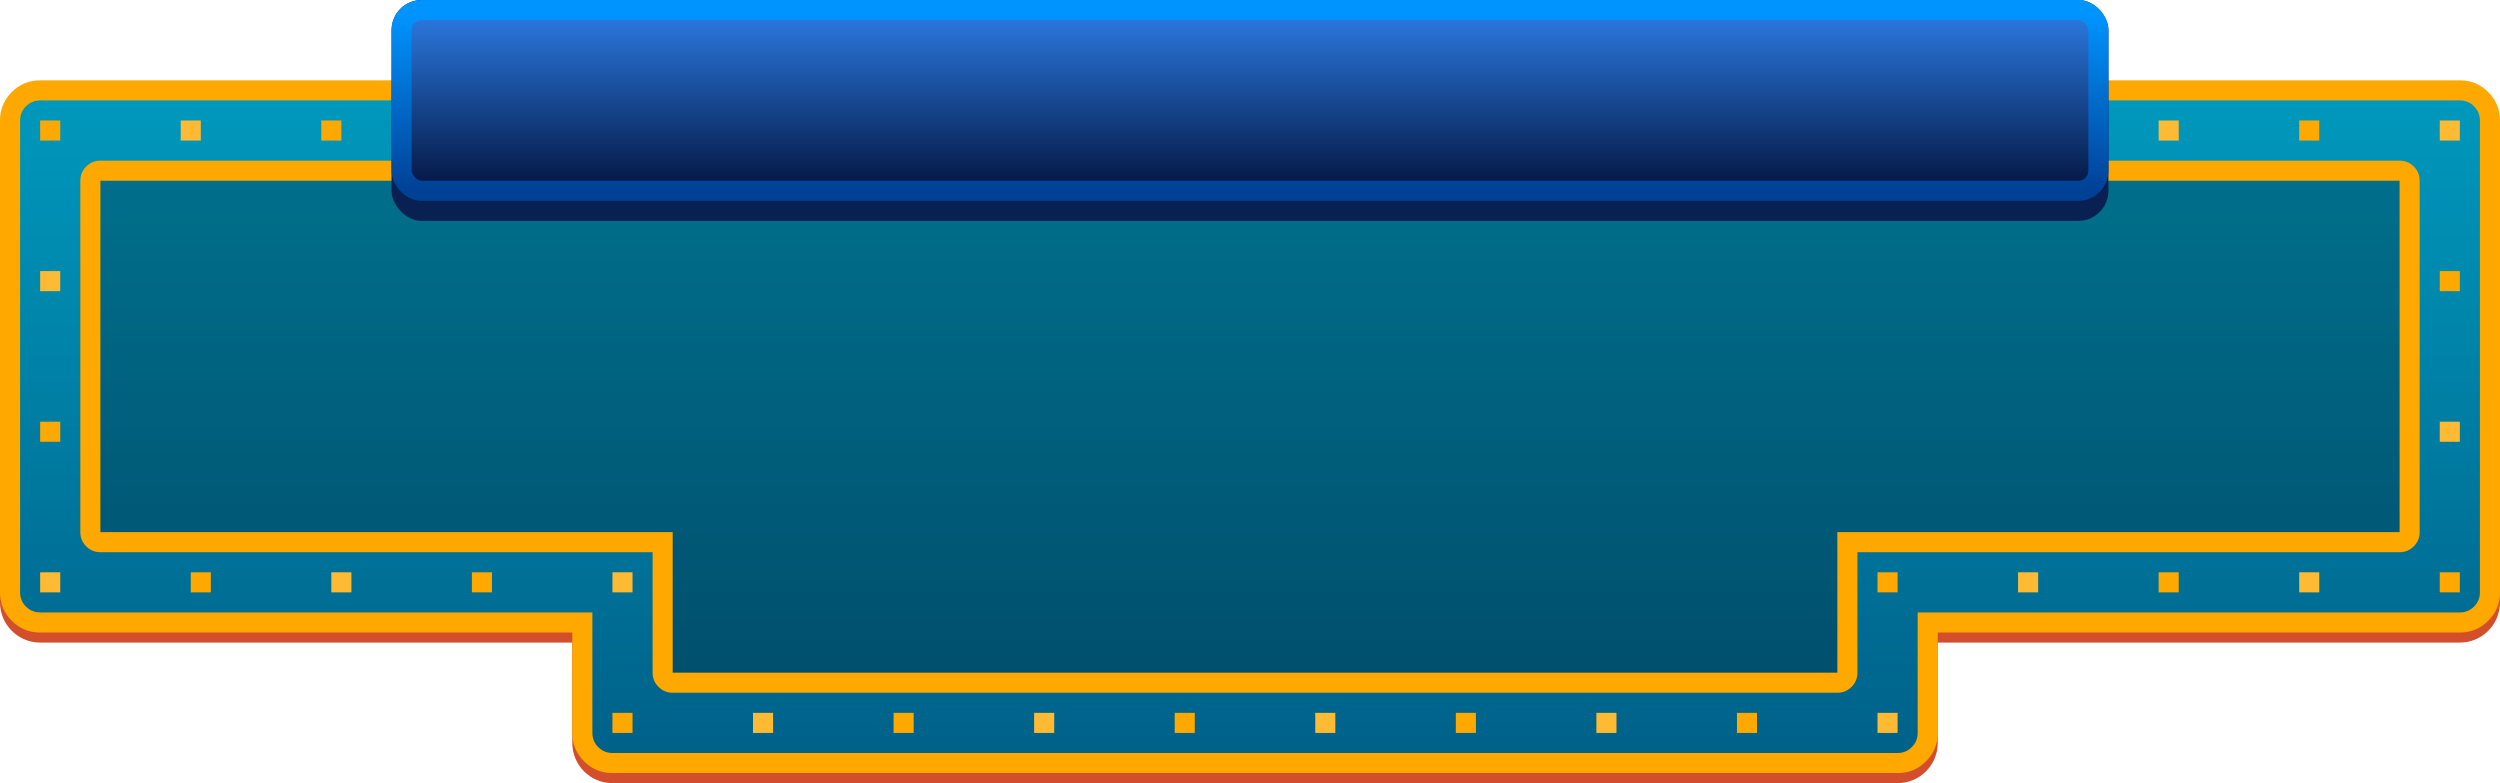
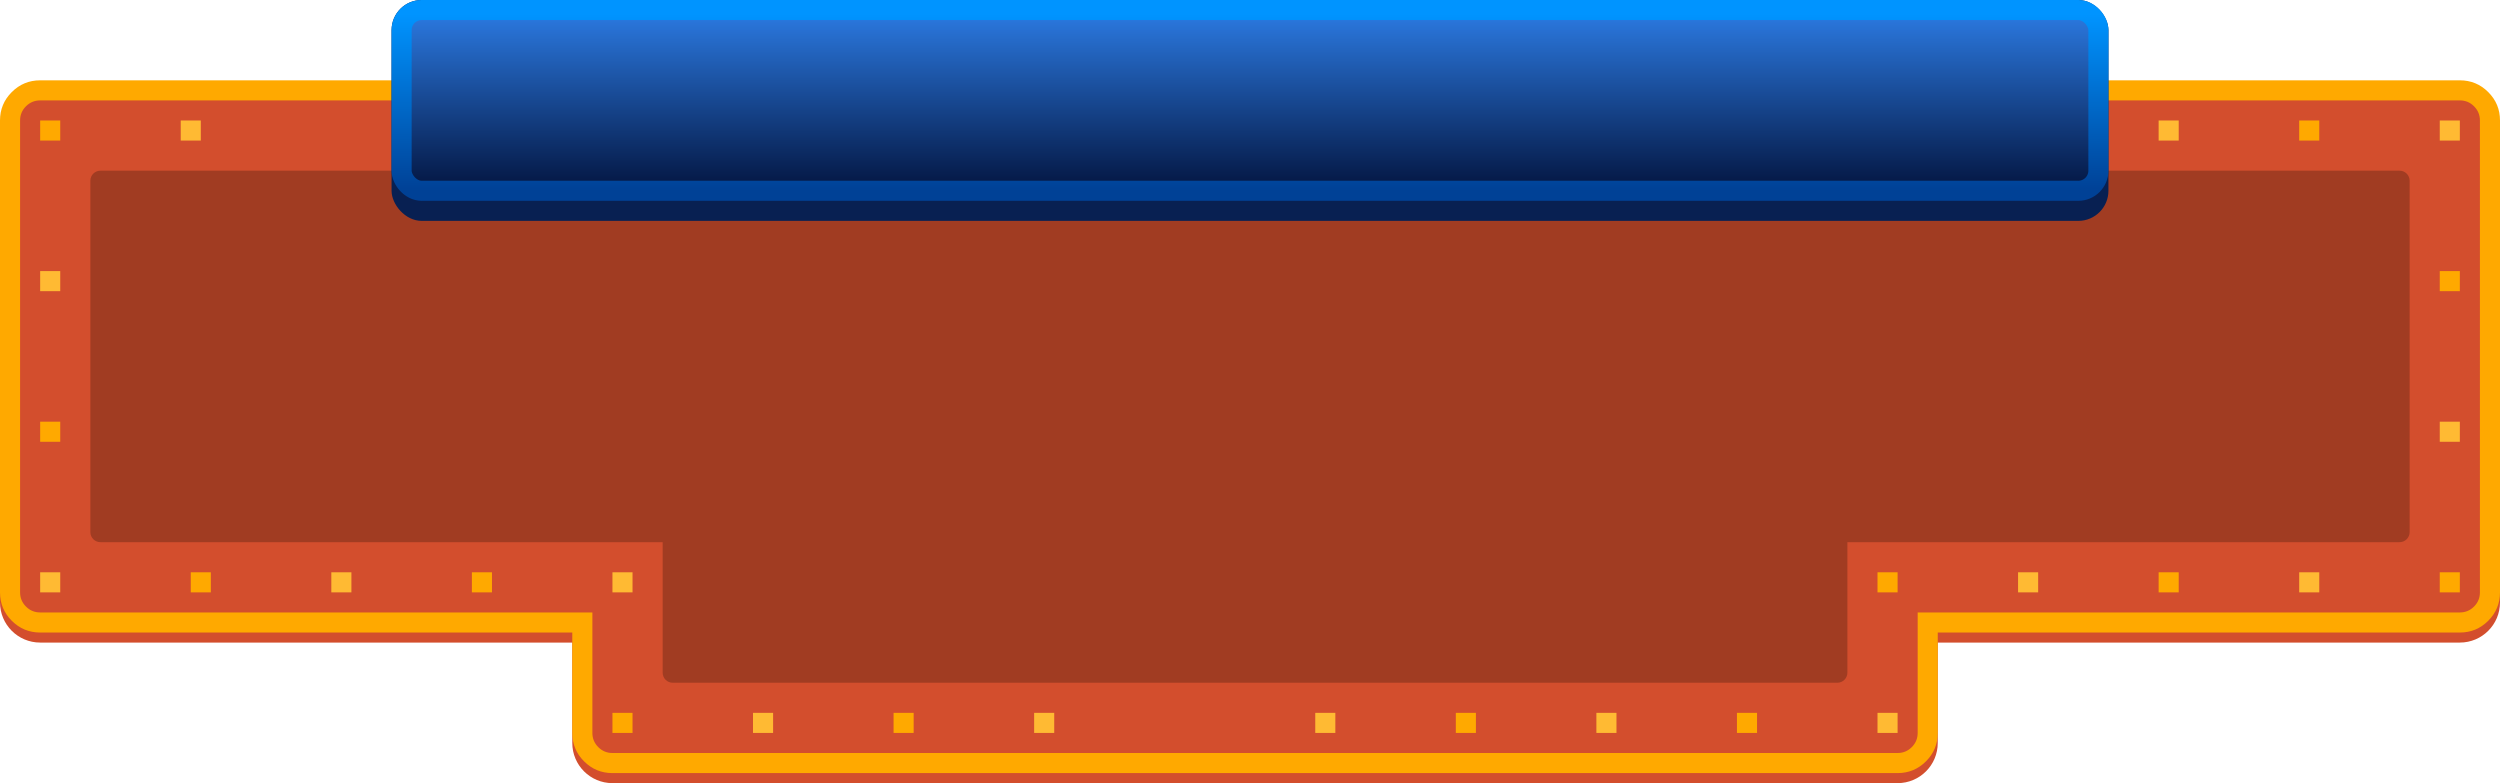
<svg xmlns="http://www.w3.org/2000/svg" height="78" viewBox="0 0 249 78" width="249">
  <linearGradient id="a" x1=".5" x2=".5" y1="0" y2="1">
    <stop offset="0" stop-color="#0099bd" />
    <stop offset="1" stop-color="#006088" />
  </linearGradient>
  <linearGradient id="b" x1=".5" x2=".5" y1="0" y2="1">
    <stop offset=".022" stop-color="#0094ff" />
    <stop offset="1" stop-color="#004196" />
  </linearGradient>
  <linearGradient id="c" x1=".5" x2=".5" y1="0" y2="1">
    <stop offset="0" stop-color="#2c7be3" />
    <stop offset="1" stop-color="#031540" />
  </linearGradient>
  <g fill="none" fill-rule="evenodd">
    <path d="m245 9c2.209 0 4 1.791 4 4v47c0 2.209-1.791 4-4 4h-52v10c0 2.209-1.791 4-4 4h-128c-2.209 0-4-1.791-4-4v-10h-53c-2.209 0-4-1.791-4-4v-47c0-2.209 1.791-4 4-4z" fill="#d34e2d" />
-     <path d="m245 9h-241c-1.657 0-3 1.343-3 3v47c0 1.657 1.343 3 3 3h54v11c0 1.657 1.343 3 3 3h128c1.657 0 3-1.343 3-3v-11h53c1.657 0 3-1.343 3-3v-47c0-1.657-1.343-3-3-3z" fill="url(#a)" />
    <path d="m239 17h-229c-.552 0-1 .448-1 1v35c0 .552.448 1 1 1h56v13c0 .552.448 1 1 1h116c.552 0 1-.448 1-1v-13h55c.552 0 1-.448 1-1v-35c0-.552-.448-1-1-1z" fill="#000" fill-opacity=".471" opacity=".5" />
    <path d="m247.828 9.172c-.781-.781-1.723-1.172-2.828-1.172h-241c-1.105 0-2.047.391-2.828 1.172-.781.781-1.172 1.724-1.172 2.828v47c0 1.105.391 2.047 1.172 2.828.781.781 1.724 1.172 2.828 1.172h53v10c0 1.105.391 2.047 1.172 2.828.781.781 1.724 1.172 2.828 1.172h128c1.105 0 2.047-.391 2.828-1.172.781-.781 1.172-1.724 1.172-2.828v-10h52c1.105 0 2.047-.391 2.828-1.172.781-.781 1.172-1.724 1.172-2.828v-47c0-1.105-.391-2.047-1.172-2.828zm-243.828.828h241c.552 0 1.024.195 1.414.586.391.391.586.862.586 1.414v47c0 .552-.195 1.024-.586 1.414-.39.391-.862.586-1.414.586h-54v12c0 .552-.195 1.024-.586 1.414-.39.391-.862.586-1.414.586h-128c-.552 0-1.024-.195-1.414-.586s-.586-.862-.586-1.414v-12h-55c-.552 0-1.024-.195-1.414-.586s-.586-.862-.586-1.414v-47c0-.552.195-1.024.586-1.414s.862-.586 1.414-.586z" fill="#ffa900" fill-rule="evenodd" />
-     <path d="m240.414 16.586c-.391-.391-.862-.586-1.414-.586h-229c-.552 0-1.024.195-1.414.586s-.586.862-.586 1.414v35c0 .552.195 1.024.586 1.414.391.391.862.586 1.414.586h55v12c0 .552.195 1.024.586 1.414s.862.586 1.414.586h116c.552 0 1.023-.195 1.414-.586.391-.391.586-.862.586-1.414v-12h54c.552 0 1.023-.195 1.414-.586.391-.391.586-.862.586-1.414v-35c0-.552-.195-1.024-.586-1.414zm-230.414 1.414h229v35h-56v14h-116v-14h-57z" fill="#ffa900" fill-rule="evenodd" />
    <rect fill="#082052" height="22" rx="3" width="171" x="39" />
    <rect fill="url(#c)" height="18" rx="2" stroke="url(#b)" stroke-width="2" transform="translate(40 1)" width="169" />
    <path d="m215 12h2v2h-2z" fill="#ffba33" />
    <path d="m243 12h2v2h-2z" fill="#ffba33" />
    <path d="m243 42h2v2h-2z" fill="#ffba33" />
    <path d="m229 57h2v2h-2z" fill="#ffba33" />
    <path d="m201 57h2v2h-2z" fill="#ffba33" />
    <path d="m187 71h2v2h-2z" fill="#ffba33" />
    <path d="m159 71h2v2h-2z" fill="#ffba33" />
    <path d="m131 71h2v2h-2z" fill="#ffba33" />
    <path d="m103 71h2v2h-2z" fill="#ffba33" />
    <path d="m75 71h2v2h-2z" fill="#ffba33" />
    <path d="m61 57h2v2h-2z" fill="#ffba33" />
    <path d="m33 57h2v2h-2z" fill="#ffba33" />
    <path d="m4 57h2v2h-2z" fill="#ffba33" />
    <path d="m4 27h2v2h-2z" fill="#ffba33" />
    <path d="m18 12h2v2h-2z" fill="#ffba33" />
    <g fill="#ffa900">
      <path d="m229 12h2v2h-2z" />
      <path d="m243 27h2v2h-2z" />
      <path d="m243 57h2v2h-2z" />
      <path d="m215 57h2v2h-2z" />
      <path d="m187 57h2v2h-2z" />
      <path d="m173 71h2v2h-2z" />
      <path d="m145 71h2v2h-2z" />
-       <path d="m117 71h2v2h-2z" />
      <path d="m89 71h2v2h-2z" />
      <path d="m61 71h2v2h-2z" />
      <path d="m47 57h2v2h-2z" />
      <path d="m19 57h2v2h-2z" />
      <path d="m4 42h2v2h-2z" />
      <path d="m4 12h2v2h-2z" />
-       <path d="m32 12h2v2h-2z" />
+       <path d="m32 12h2h-2z" />
    </g>
  </g>
</svg>